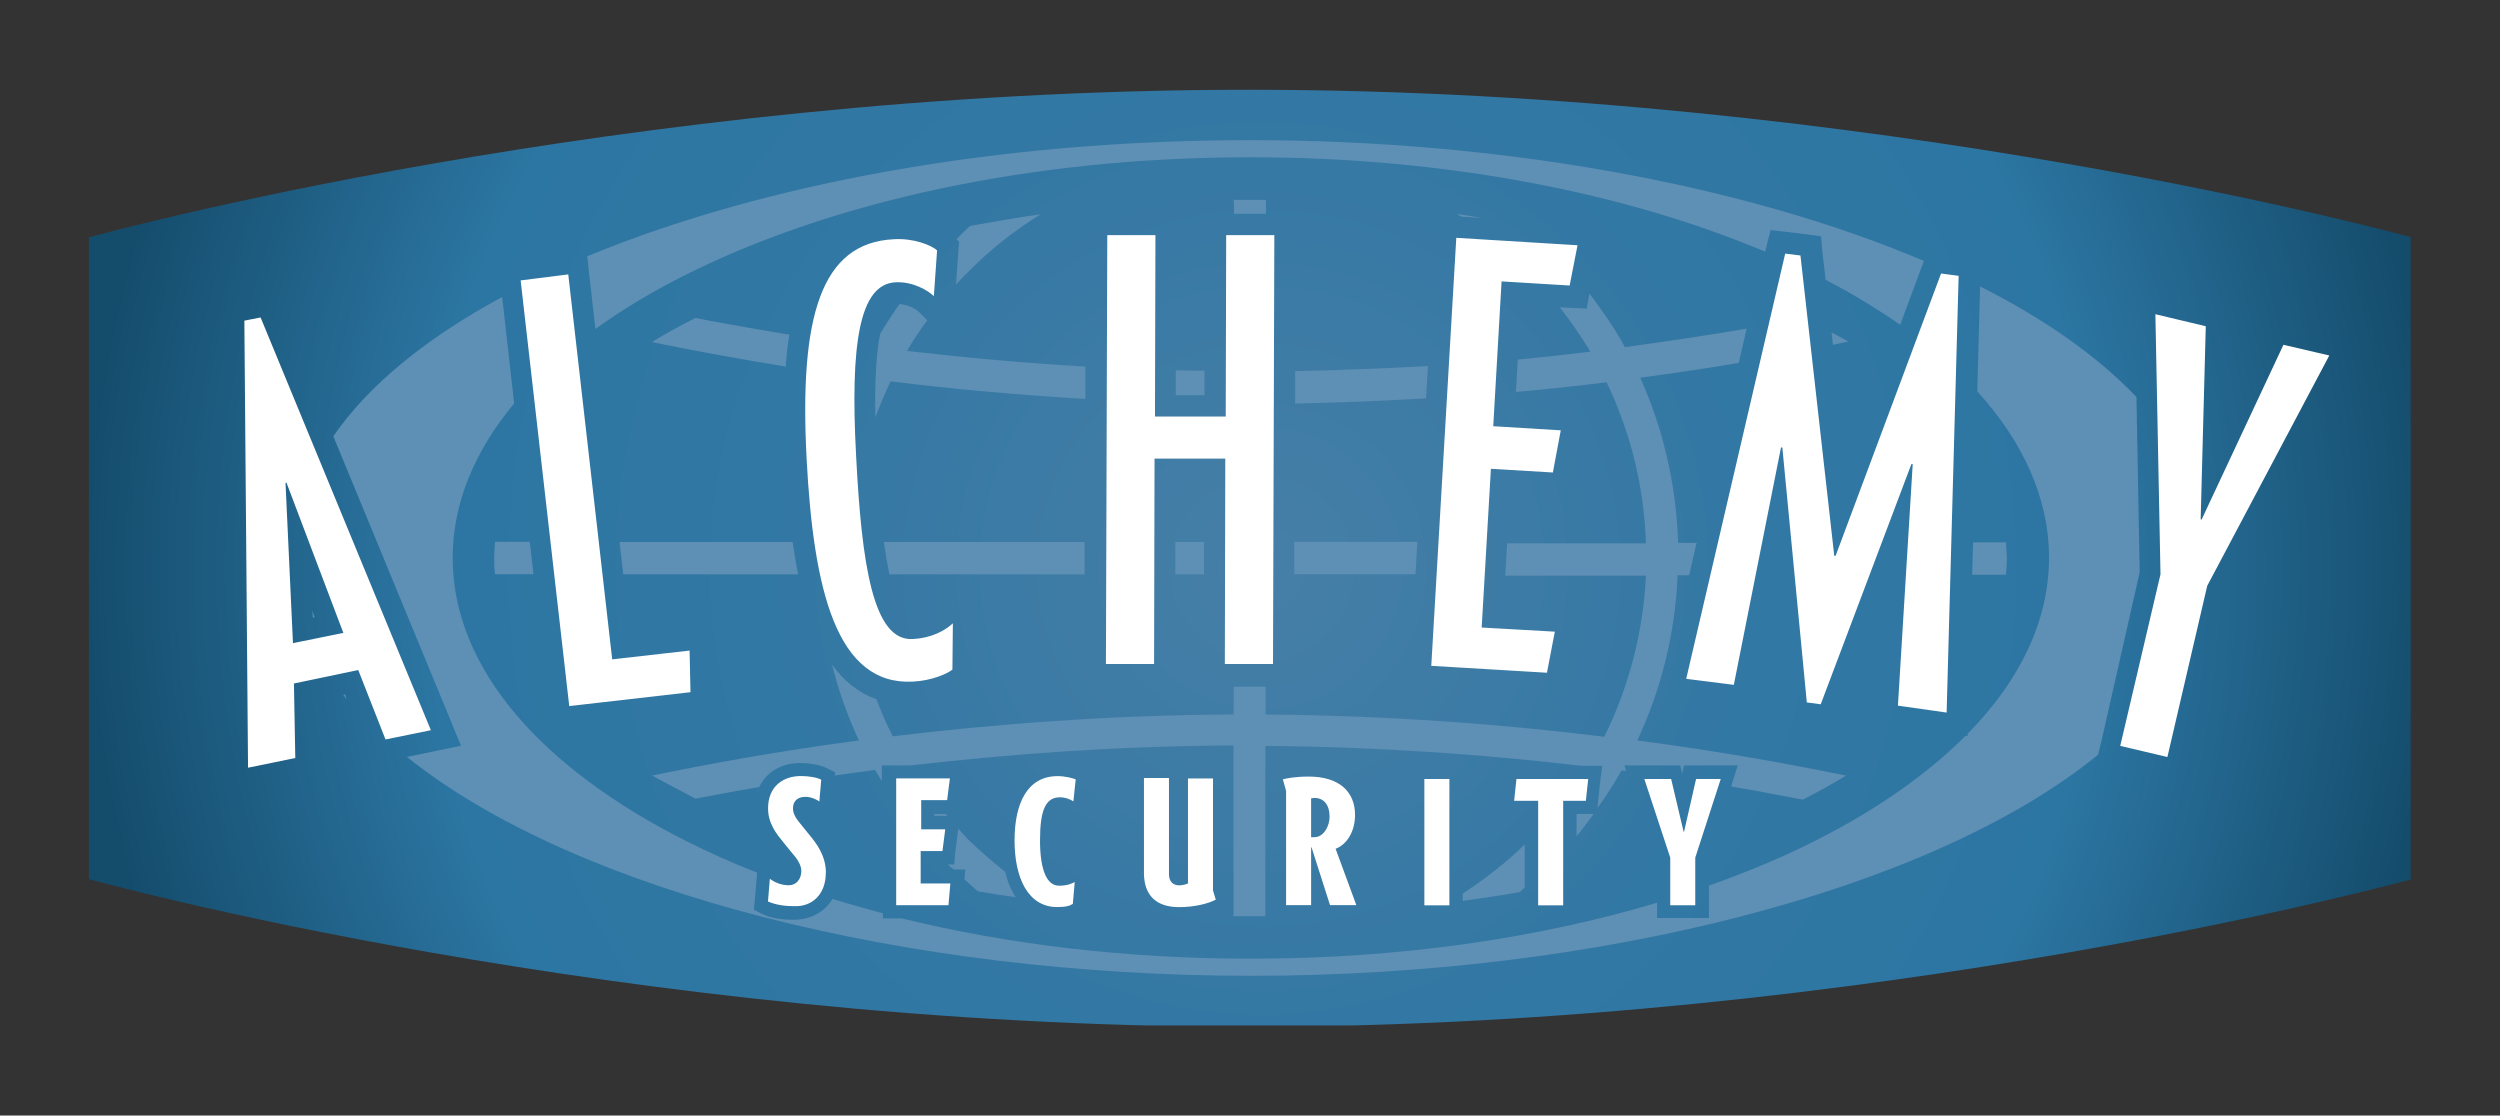
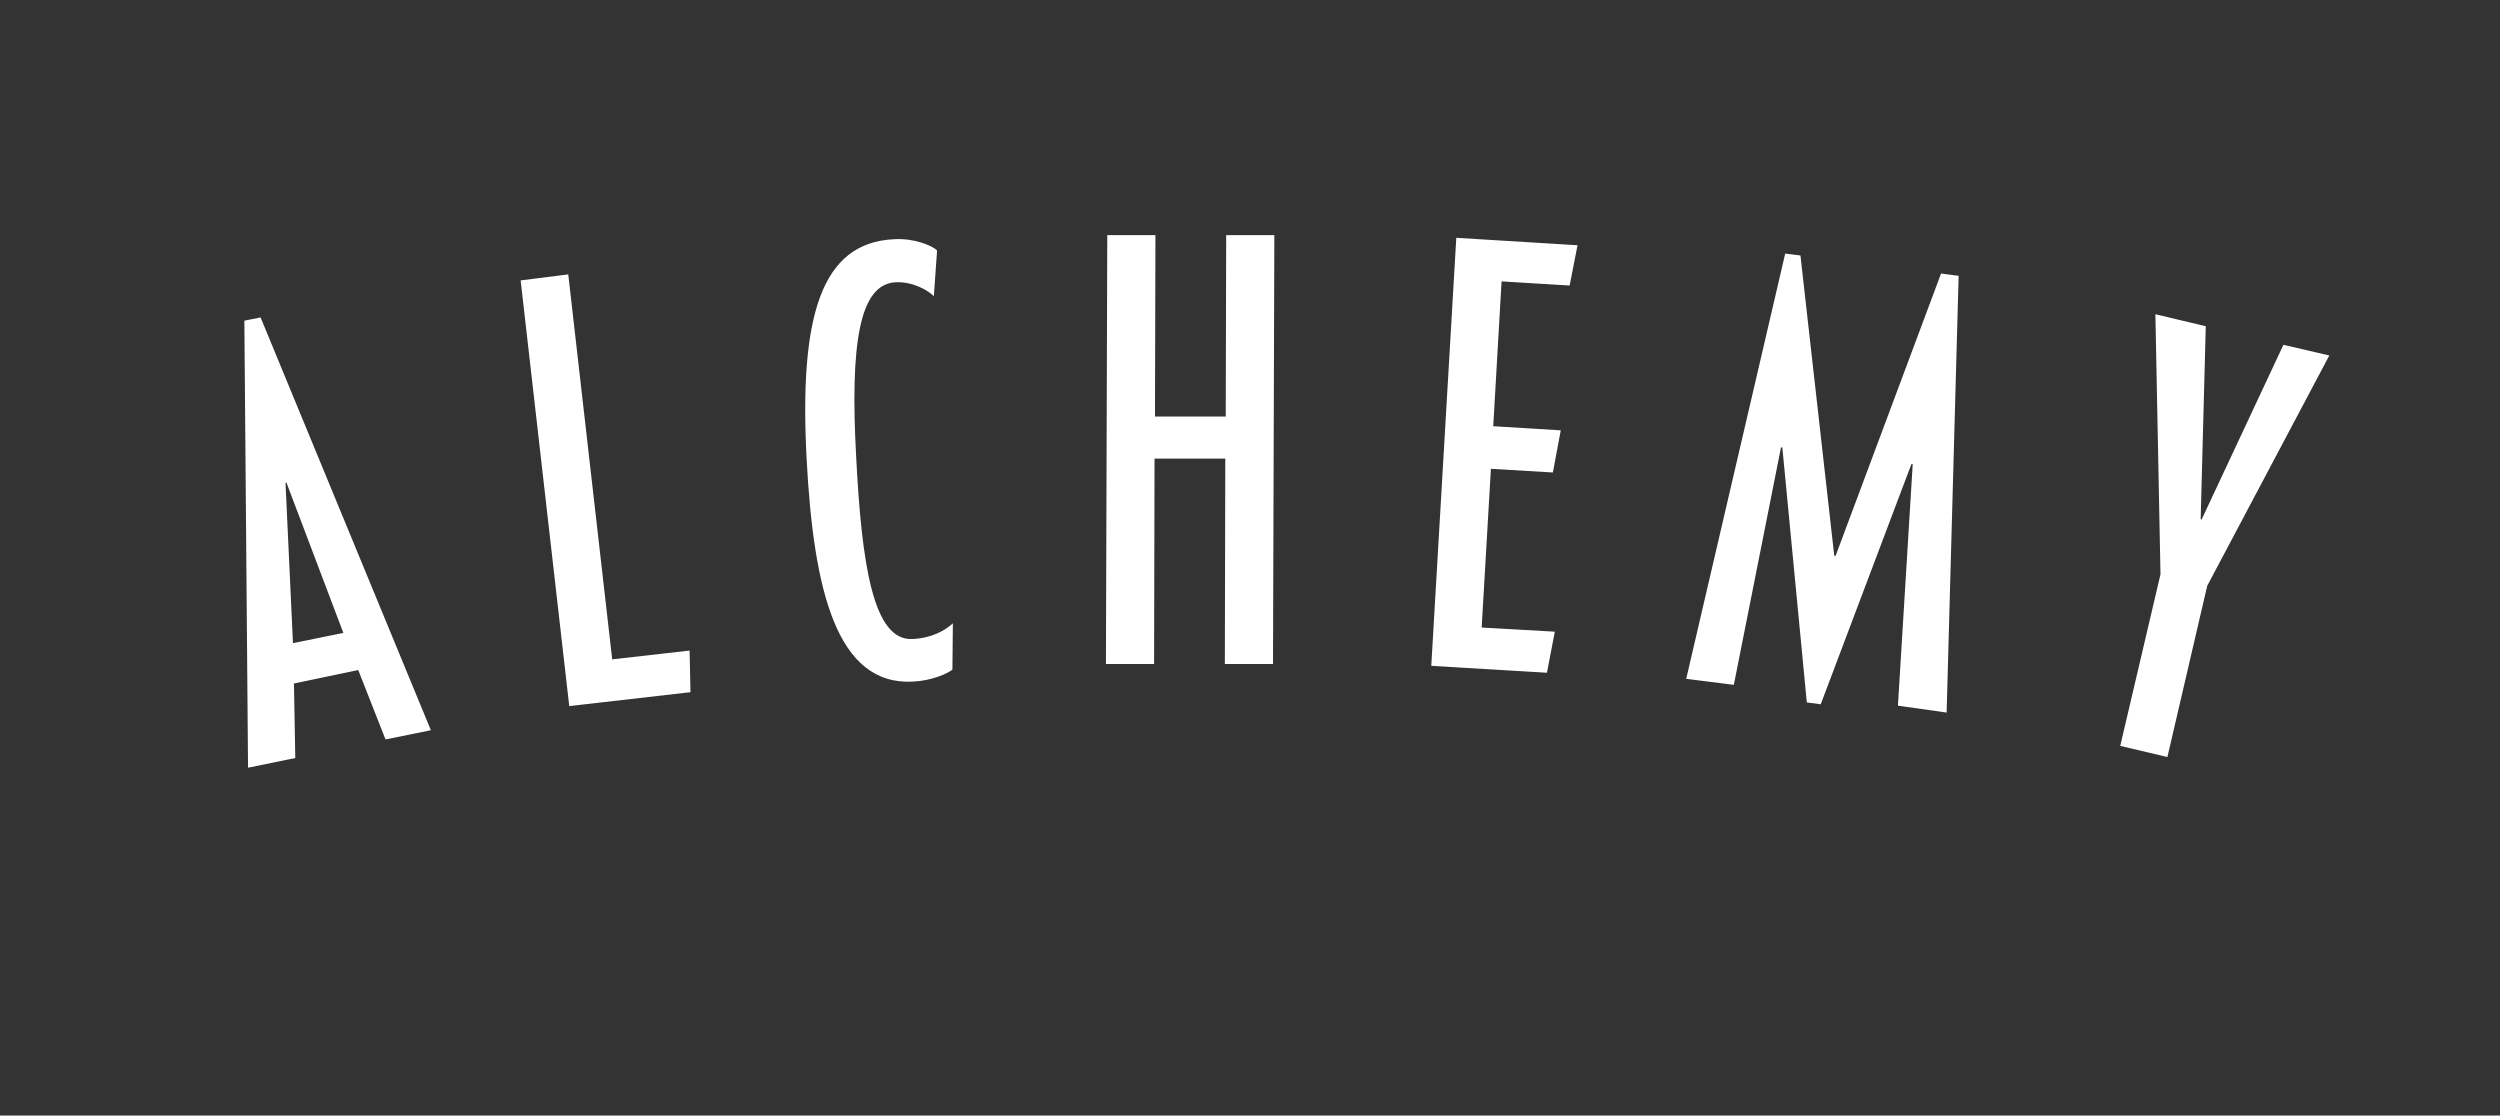
<svg xmlns="http://www.w3.org/2000/svg" id="Layer_1" viewBox="0 0 278.79 124.4">
  <rect x="0" y="0" width="278.79" height="124.4" fill="#333333" stroke="none" />
  <defs>
    <clipPath id="clippath">
-       <path d="m9.91,26.47v71.57s59.29,16.46,129.36,16.46,129.67-16.46,129.67-16.46V26.47s-59.6-16.46-129.67-16.46S9.91,26.47,9.91,26.47" style="fill:none;" />
-     </clipPath>
+       </clipPath>
    <clipPath id="clippath-1">
      <rect x="9.8" y="9.86" width="259.03" height="104.49" style="fill:none;" />
    </clipPath>
    <radialGradient id="radial-gradient" cx="-624.21" cy="-462.57" fx="-624.21" fy="-462.57" r=".52" gradientTransform="translate(156805.24 116158.97) scale(250.98)" gradientUnits="userSpaceOnUse">
      <stop offset="0" stop-color="#467fa7" />
      <stop offset=".05" stop-color="#447ea6" />
      <stop offset=".39" stop-color="#3378a4" />
      <stop offset=".71" stop-color="#2c76a3" />
      <stop offset=".97" stop-color="#175172" />
      <stop offset="1" stop-color="#144c6c" />
    </radialGradient>
    <clipPath id="clippath-2">
-       <rect width="278.79" height="124.4" style="fill:none;" />
-     </clipPath>
+       </clipPath>
    <clipPath id="clippath-3">
      <rect width="278.79" height="124.4" style="fill:none;" />
    </clipPath>
    <clipPath id="clippath-4">
      <rect width="278.79" height="124.4" style="fill:none;" />
    </clipPath>
    <clipPath id="clippath-5">
-       <rect width="278.79" height="124.4" style="fill:none;" />
-     </clipPath>
+       </clipPath>
  </defs>
  <g style="clip-path:url(#clippath); fill:none;">
    <g style="clip-path:url(#clippath-1); fill:none;">
      <rect x="9.8" y="9.86" width="259.03" height="104.49" style="fill:url(#radial-gradient);" />
    </g>
  </g>
  <g style="clip-path:url(#clippath-2); fill:none;">
-     <path d="m7.28,107.58c-4.28-1.19-7.28-5.11-7.28-9.6V26.47c0-4.49,2.99-8.41,7.28-9.6C9.86,16.15,68.63.05,139.27.05s129.67,16.1,132.25,16.82c4.28,1.19,7.28,5.11,7.28,9.6v71.57c0,4.49-2.99,8.41-7.28,9.6-2.58.72-61.61,16.82-132.25,16.82v-4.13c70.02,0,128.84-16,131.16-16.67,2.53-.67,4.28-2.99,4.28-5.62V26.47c0-2.63-1.75-4.95-4.28-5.62-2.37-.67-61.14-16.67-131.16-16.67-70.02-.05-128.53,16-130.91,16.61-2.53.72-4.28,2.99-4.23,5.62v71.57c0,2.63,1.75,4.95,4.28,5.62,2.37.67,60.89,16.67,130.91,16.67v4.13c-70.69,0-129.46-16.1-132.04-16.82" />
-   </g>
+     </g>
  <g style="clip-path:url(#clippath-3); fill:none;">
-     <path d="m38.49,77.45l-.21.05c.1.15.26.31.36.46l-.15-.52Zm-3.61-8.57l.21-.05-.26-.72.05.77Zm20.33-4.85h4.28l-.41-3.61h-3.87c-.05.57-.1,1.19-.1,1.75,0,.67,0,1.29.1,1.86M214.34,29.67l.21-.57c-20.02-8.51-47.21-13.47-75.13-13.47s-54.08,4.75-73.94,12.95l.05.31.15,1.5.72,6.3c2.99-2.17,6.35-4.18,10.06-6.04,16.15-8.1,38.34-13.11,62.95-13.11,21.88,0,41.9,3.97,57.43,10.53l.1-.36.31-1.29.21-.77.77.1,1.34.15,1.7.21,1.14.15.67.1.05.67.1,1.14.36,3.04c2.99,1.55,5.78,3.25,8.31,5.01l2.43-6.55Zm-136.79,59.39c2.22-.41,4.64-.88,7.12-1.29.77-1.65,2.43-2.68,4.59-2.68.83,0,2.12.15,2.94.57l.93.46-.05.36c1.44-.21,2.94-.41,4.49-.62.26.41.52.83.77,1.24v-1.75h3.3c10.73-1.24,22.91-2.17,35.91-2.22v19.04h3.56v-16.1l-.05-.21h.05v-2.68c12.74.1,24.66.98,35.24,2.22h2.32l-.21,1.65-.26,2.43-.05.62c.98-1.34,1.86-2.73,2.68-4.18.21,0,.36.05.52.05l-.21-.62h6.24l.21.93.21-.93h5.99l-.62,1.96-.1.41c1.6.26,3.15.52,4.64.83,1.19.21,2.27.41,3.35.62,1.7-.88,3.3-1.75,4.8-2.68-6.3-1.29-14.19-2.73-23.27-3.92,2.63-5.62,4.23-11.87,4.49-18.42h1.29l.83-3.61h-2.06c-.21-6.55-1.7-12.8-4.23-18.42,3.92-.52,7.59-1.08,10.99-1.65l.88-3.82c-4.18.72-8.67,1.39-13.57,2.06-1.14-2.12-2.53-4.08-3.97-5.99l-.15.93-.15.77-.77-.05-1.29-.05-.93-.05c1.24,1.6,2.37,3.25,3.41,4.95-2.63.31-5.31.62-8.1.88l-.21,3.61c3.51-.31,6.86-.67,10.11-1.08,2.63,5.47,4.18,11.56,4.39,17.96h-15.48l-.21,3.61h15.69c-.31,6.45-1.96,12.49-4.64,17.96-11.2-1.39-23.99-2.37-37.77-2.48v-3.1h-3.56v3.1c-13.88.05-26.78,1.08-38.03,2.43-.67-1.34-1.29-2.73-1.81-4.13-2.01-.72-3.66-2.06-4.95-3.87.72,2.94,1.75,5.78,2.99,8.46-8.98,1.19-16.82,2.63-23.06,3.92,1.55.83,3.15,1.7,4.85,2.58m28.84,7.33h-.72c.21.21.46.41.67.57h1.29l-.1,1.08c.52.46.98.93,1.5,1.34,1.39.26,2.79.46,4.23.67-.52-.77-.93-1.75-1.19-2.84-1.44-1.14-2.84-2.37-4.18-3.66-.36-.36-.67-.77-1.03-1.14l-.05.26-.31,2.43-.1,1.29Zm-.77-5.42l-.21-.21h-1.24v.21h1.44Zm72.08-.21h-1.91v2.48c.67-.77,1.29-1.65,1.91-2.48m-8.26,8.72c.21-.15.36-.36.57-.52v-4.8c-2.12,2.06-4.44,3.87-6.91,5.47v.83c2.17-.31,4.28-.62,6.35-.98m34.78-62.43l.15,1.39c.57-.1,1.19-.26,1.7-.36-.57-.36-1.24-.67-1.86-1.03m-41.74-13.21c.15.1.31.21.46.31l2.37.15c-.93-.15-1.86-.31-2.84-.46m-18.06,17.54v3.61c5.01-.1,9.91-.31,14.6-.57l.21-3.61c-4.8.26-9.75.46-14.81.57m13.42,22.65l.21-3.61h-13.73v3.61h13.52Zm-20.23-40.2h3.56v-1.55h-3.61c.05.52.05,1.03.05,1.55m-6.5,17.44v2.79h3.2v-2.73c-1.03,0-2.12,0-3.2-.05m3.15,22.76v-3.61h-3.2v3.61h3.2Zm-27.61-37.36l.31.26-.05.41-.05.72-.26,3.66c.41-.46.88-.98,1.34-1.39,2.43-2.48,5.16-4.64,8.1-6.45-2.63.36-5.26.83-7.84,1.29-.57.46-1.03.98-1.55,1.5m14.4,14.19c-7.07-.41-13.73-1.03-19.92-1.75.72-1.19,1.44-2.32,2.27-3.41l-.98-.98c-.21-.21-1.08-.77-2.12-.83-.77,1.08-1.5,2.22-2.17,3.35-.41,2.17-.62,5.26-.52,9.29.52-1.39,1.08-2.73,1.7-4.02,6.71.83,13.98,1.5,21.72,1.96v-3.61Zm-12.49,23.17l.05-.05v.05h12.33v-3.61h-22.39c.21,1.44.41,2.58.62,3.61h9.39Zm-39.06,0h19.5c-.26-1.19-.41-2.37-.62-3.61h-19.3l.41,3.61Zm3.2-25.9c4.28.88,9.29,1.81,14.91,2.73.1-1.29.21-2.48.41-3.56-2.53-.41-4.95-.83-7.17-1.24-1.14-.21-2.27-.41-3.3-.62-1.75.88-3.35,1.75-4.85,2.68m150.98,22.34h-3.66l-.1,3.61h3.77c.05-.62.1-1.24.1-1.81-.05-.62-.05-1.24-.1-1.81m14.91,3.3l-.36-19.5c-4.33-4.54-10.27-8.72-17.44-12.33l-.31,11.71c5.11,5.62,8,11.92,8,18.52,0,7.07-3.25,13.73-9.08,19.66v.26l-.21-.05c-4.33,4.33-10.01,8.31-16.77,11.71-3.66,1.86-7.64,3.51-11.87,5.01v3.61h-5.78v-1.7c-13.26,3.97-28.74,6.24-45.3,6.24-13.98,0-27.14-1.6-38.91-4.49h-2.12v-.57c-1.91-.52-3.77-1.03-5.62-1.6-.88,1.44-2.43,2.32-4.33,2.32s-2.94-.36-3.56-.67l-.88-.46.1-.98.21-2.53.05-.62c-2.79-1.08-5.42-2.27-7.89-3.51-16.1-8.1-26.06-19.25-26.06-31.58,0-6.14,2.48-11.97,6.86-17.23l-1.34-11.87c-8.31,4.49-14.81,9.7-18.83,15.53l13.16,31.89.67,1.65.41.98-1.03.21-1.75.36-3.25.67c18.78,15.07,55.78,24.41,94.17,24.41s75.75-9.44,94.43-24.66v-.05l.36-1.44,4.28-18.89Z" style="fill:#5e8fb4;" />
-   </g>
+     </g>
  <g style="clip-path:url(#clippath-4); fill:none;">
    <path d="m27.66,85.6l-.41-49.84,1.81-.36,18.99,46.03-5.06,1.03-3.04-7.74-7.17,1.5.15,8.31-5.26,1.08Zm5.01-13.88l5.62-1.14-6.35-16.77-.1.05.83,17.85Zm44.22.83l-8.62.98-4.9-42.93-5.31.67,5.42,47.47,13.52-1.55-.1-4.64Zm27.61-44.63c-.62-.57-2.63-1.39-4.85-1.24-8.1.41-10.53,8.62-9.7,24.46.77,14.71,3.35,25.33,11.87,24.87,2.12-.1,3.92-.93,4.39-1.34l.05-5.16c-.83.77-2.32,1.65-4.49,1.75-4.39.26-5.68-8.26-6.3-20.43-.67-12.49.36-19.14,4.39-19.35,1.96-.1,3.66.93,4.28,1.55l.36-5.11Zm37.46,46.13l.15-47.83h-5.37l-.05,20.23h-7.89l.05-20.23h-5.37l-.15,47.83h5.37l.05-22.91h7.89l-.05,22.91h5.37Zm31.42-3.61l-8.15-.46,1.03-17.7,6.91.41.88-4.7-7.53-.46.93-16.15,7.59.46.88-4.49-13.52-.83-2.79,47.73,12.9.77.88-4.59Zm43.7,9.03l1.34-48.71-1.96-.26-11.76,31.48h-.15l-3.77-33.49-1.7-.21-11.04,47.42,5.31.67,5.26-26.47h.15l2.73,28.43,1.55.21,10.11-26.78h.15l-1.65,26.93,5.42.77Zm42.67-39.83l-5.11-1.19-9.13,19.5-.1-.05.57-21.52-5.62-1.34.57,29-4.49,19.14,5.26,1.24,4.44-19.09,13.62-25.7Z" style="fill:#fff;" />
  </g>
  <g style="clip-path:url(#clippath-5); fill:none;">
    <path d="m92.1,97.32c0-1.91-1.08-3.3-1.81-4.18-.46-.57-.88-1.08-1.29-1.6-.36-.46-.57-.93-.57-1.39,0-.83.52-1.29,1.39-1.29.62,0,1.29.31,1.55.52l.21-2.43c-.46-.26-1.44-.41-2.27-.41-1.96,0-3.66,1.14-3.66,3.61,0,1.7.98,2.89,1.7,3.77.57.72.98,1.19,1.39,1.7.36.46.62,1.03.62,1.5,0,.98-.62,1.6-1.39,1.6-.98,0-1.7-.41-2.12-.72l-.21,2.53c.36.15,1.24.52,2.89.52,1.96.1,3.56-1.24,3.56-3.72m13.88,1.19h-3.3v-3.61h2.43l.31-2.43h-2.68v-3.25h2.89l.31-2.43h-5.99v14.14h5.83l.21-2.43Zm13.98-11.61c-.36-.15-1.19-.36-2.01-.36-3.35,0-4.8,2.99-4.8,7.17s1.5,7.43,4.75,7.43c1.03,0,1.44-.15,1.75-.36l.21-2.43c-.21.1-.72.41-1.75.41-1.34,0-2.12-1.7-2.12-5.06s.62-4.8,2.22-4.8c.62,0,1.24.26,1.5.46l.26-2.48Zm15.63,13.42l-.31-1.03v-12.49h-2.79v11.71c-.21.1-.62.21-.98.21-.62,0-1.14-.36-1.14-1.24v-10.73h-2.79v10.58c0,2.58,1.44,3.82,3.92,3.82,1.75,0,3.3-.41,4.08-.83m15.69.62l-2.32-6.3c1.24-.46,2.17-1.91,2.17-3.77,0-2.63-1.81-4.28-5.16-4.28-1.55,0-2.53.21-2.89.31l.36,1.29v12.74h2.79v-6.45h.05l2.06,6.45h2.94Zm-2.99-9.86c0,.98-.62,2.27-1.7,2.27h-.36v-4.33c.1,0,.21-.05.36-.05,1.03,0,1.7.72,1.7,2.12m13.36-4.23h-2.79v14.09h2.79v-14.09Zm15.48,0h-8l-.26,2.43h2.68v11.66h2.79v-11.66h2.53l.26-2.43Zm14.76,0h-2.73l-1.34,5.88h-.05l-1.39-5.88h-2.99l2.89,8.77v5.31h2.79v-5.31l2.84-8.77Z" style="fill:#fff;" />
  </g>
</svg>